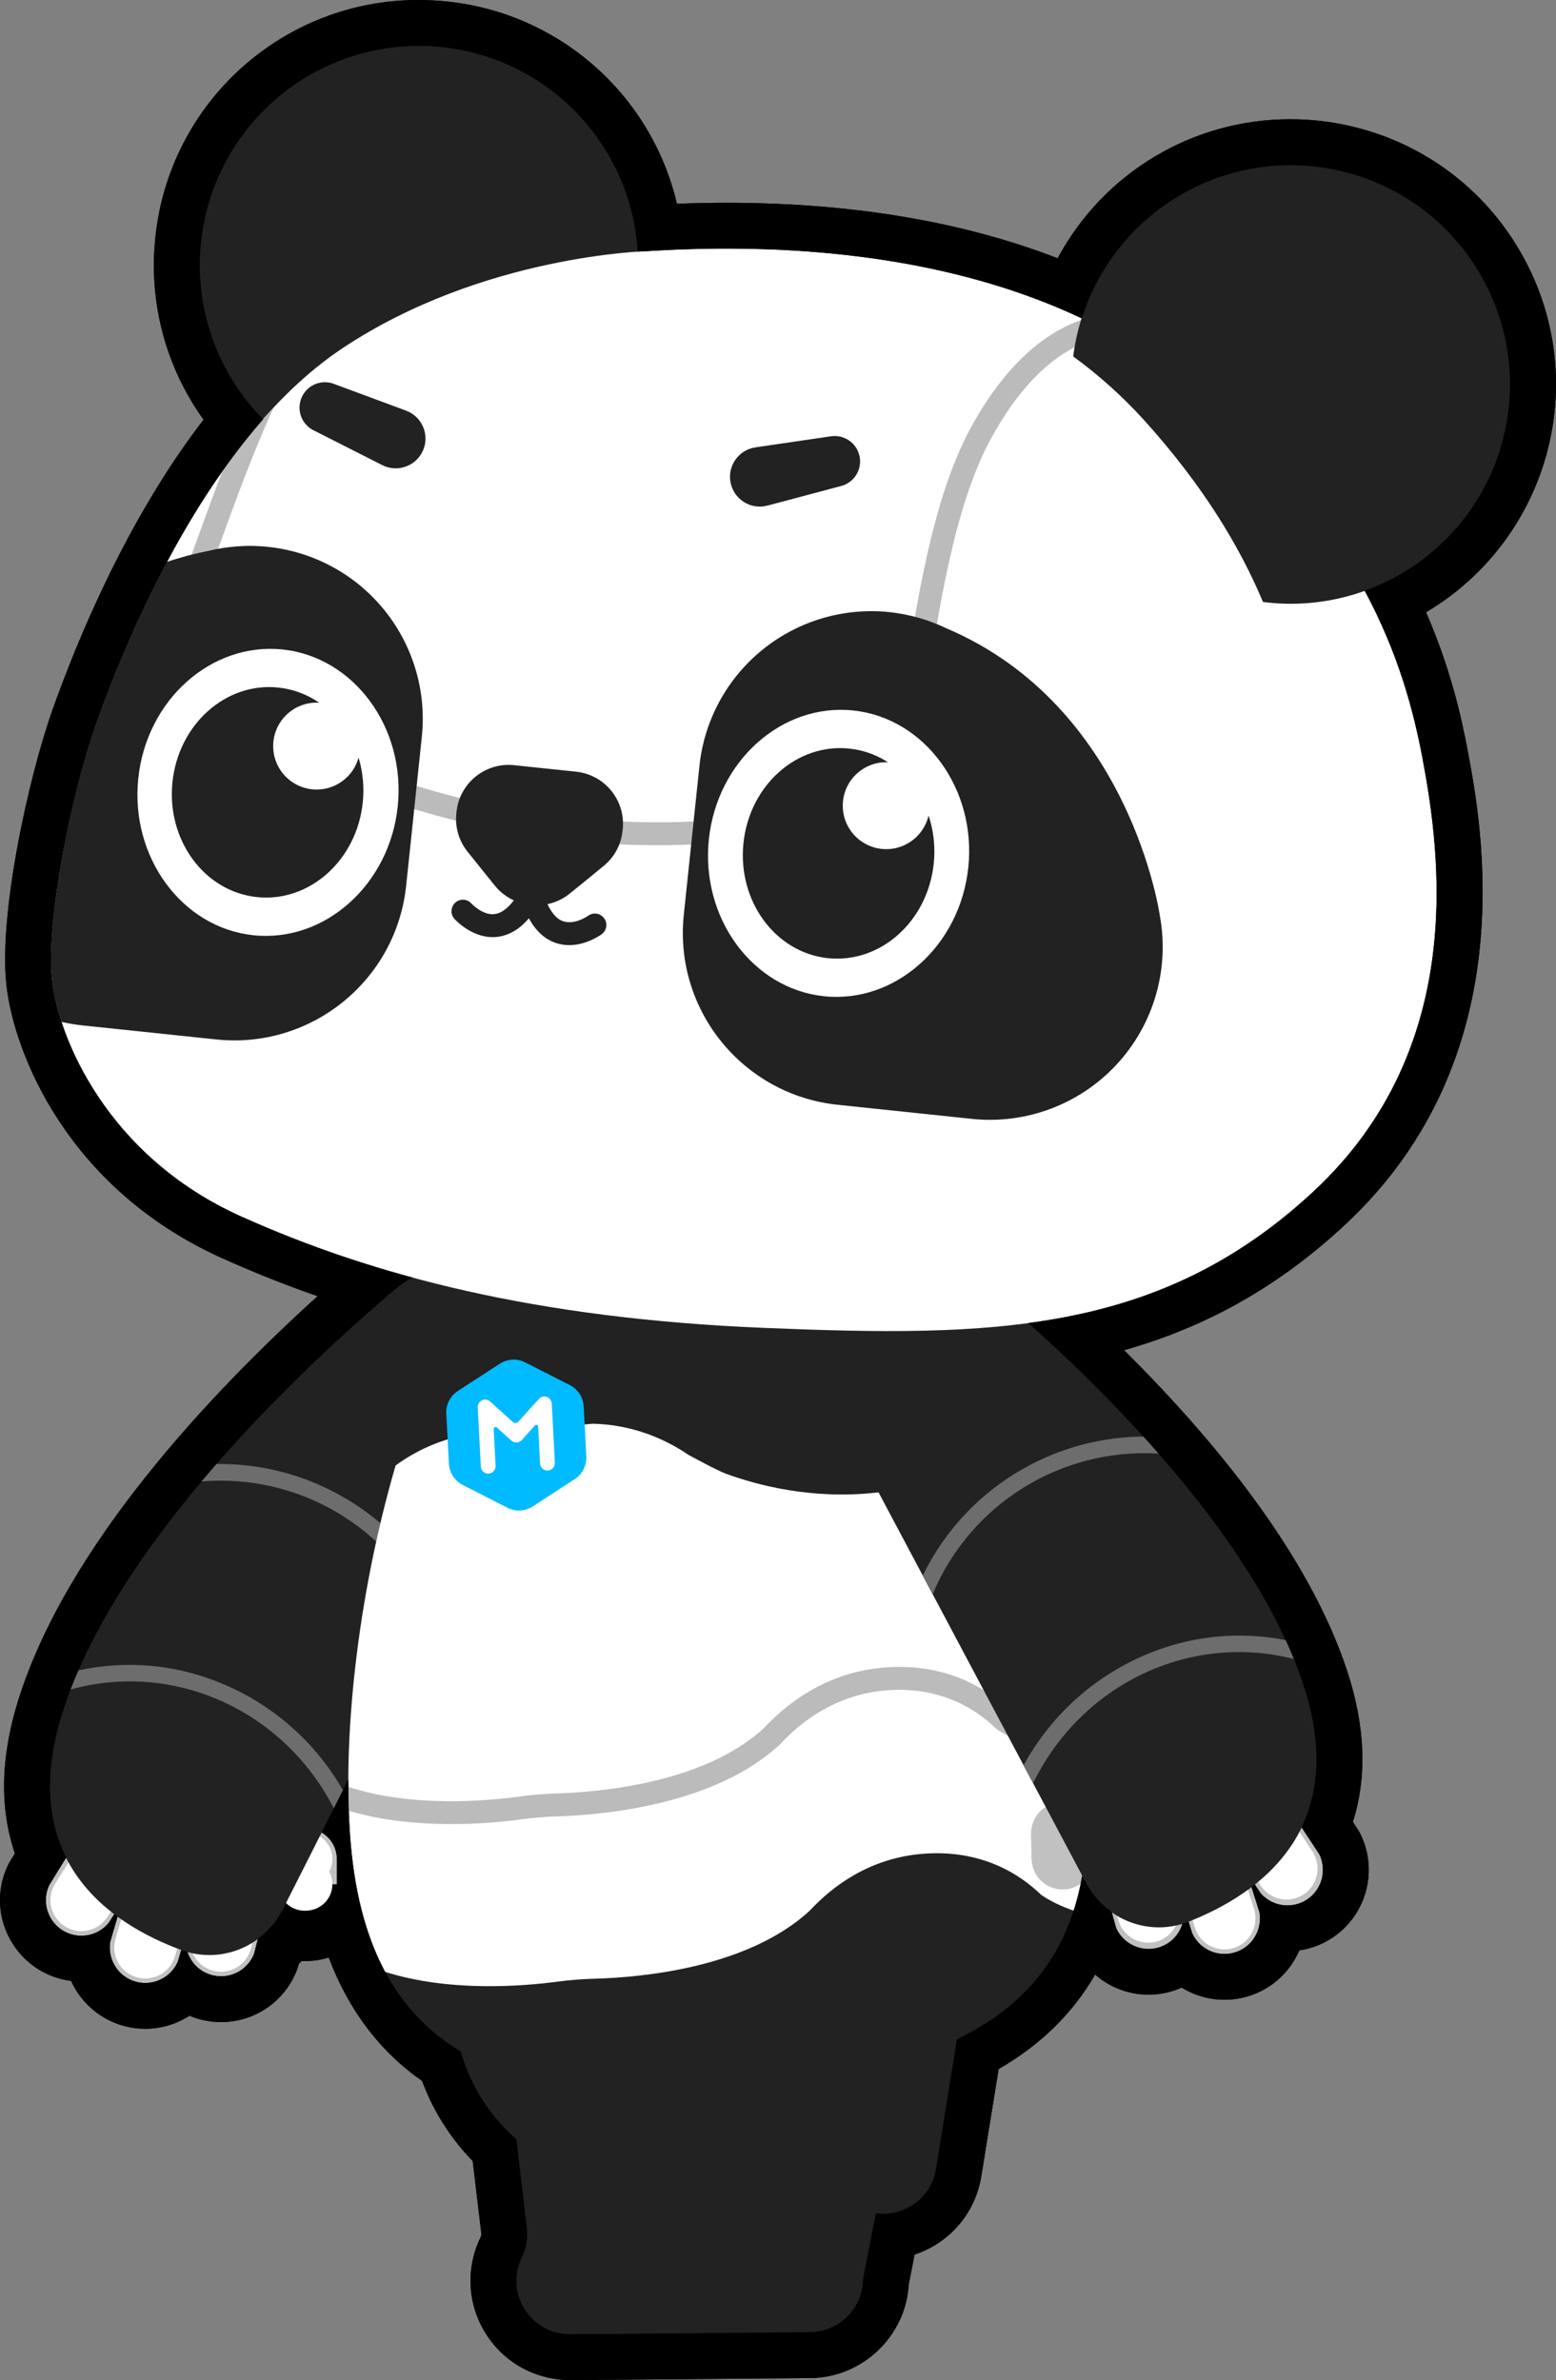
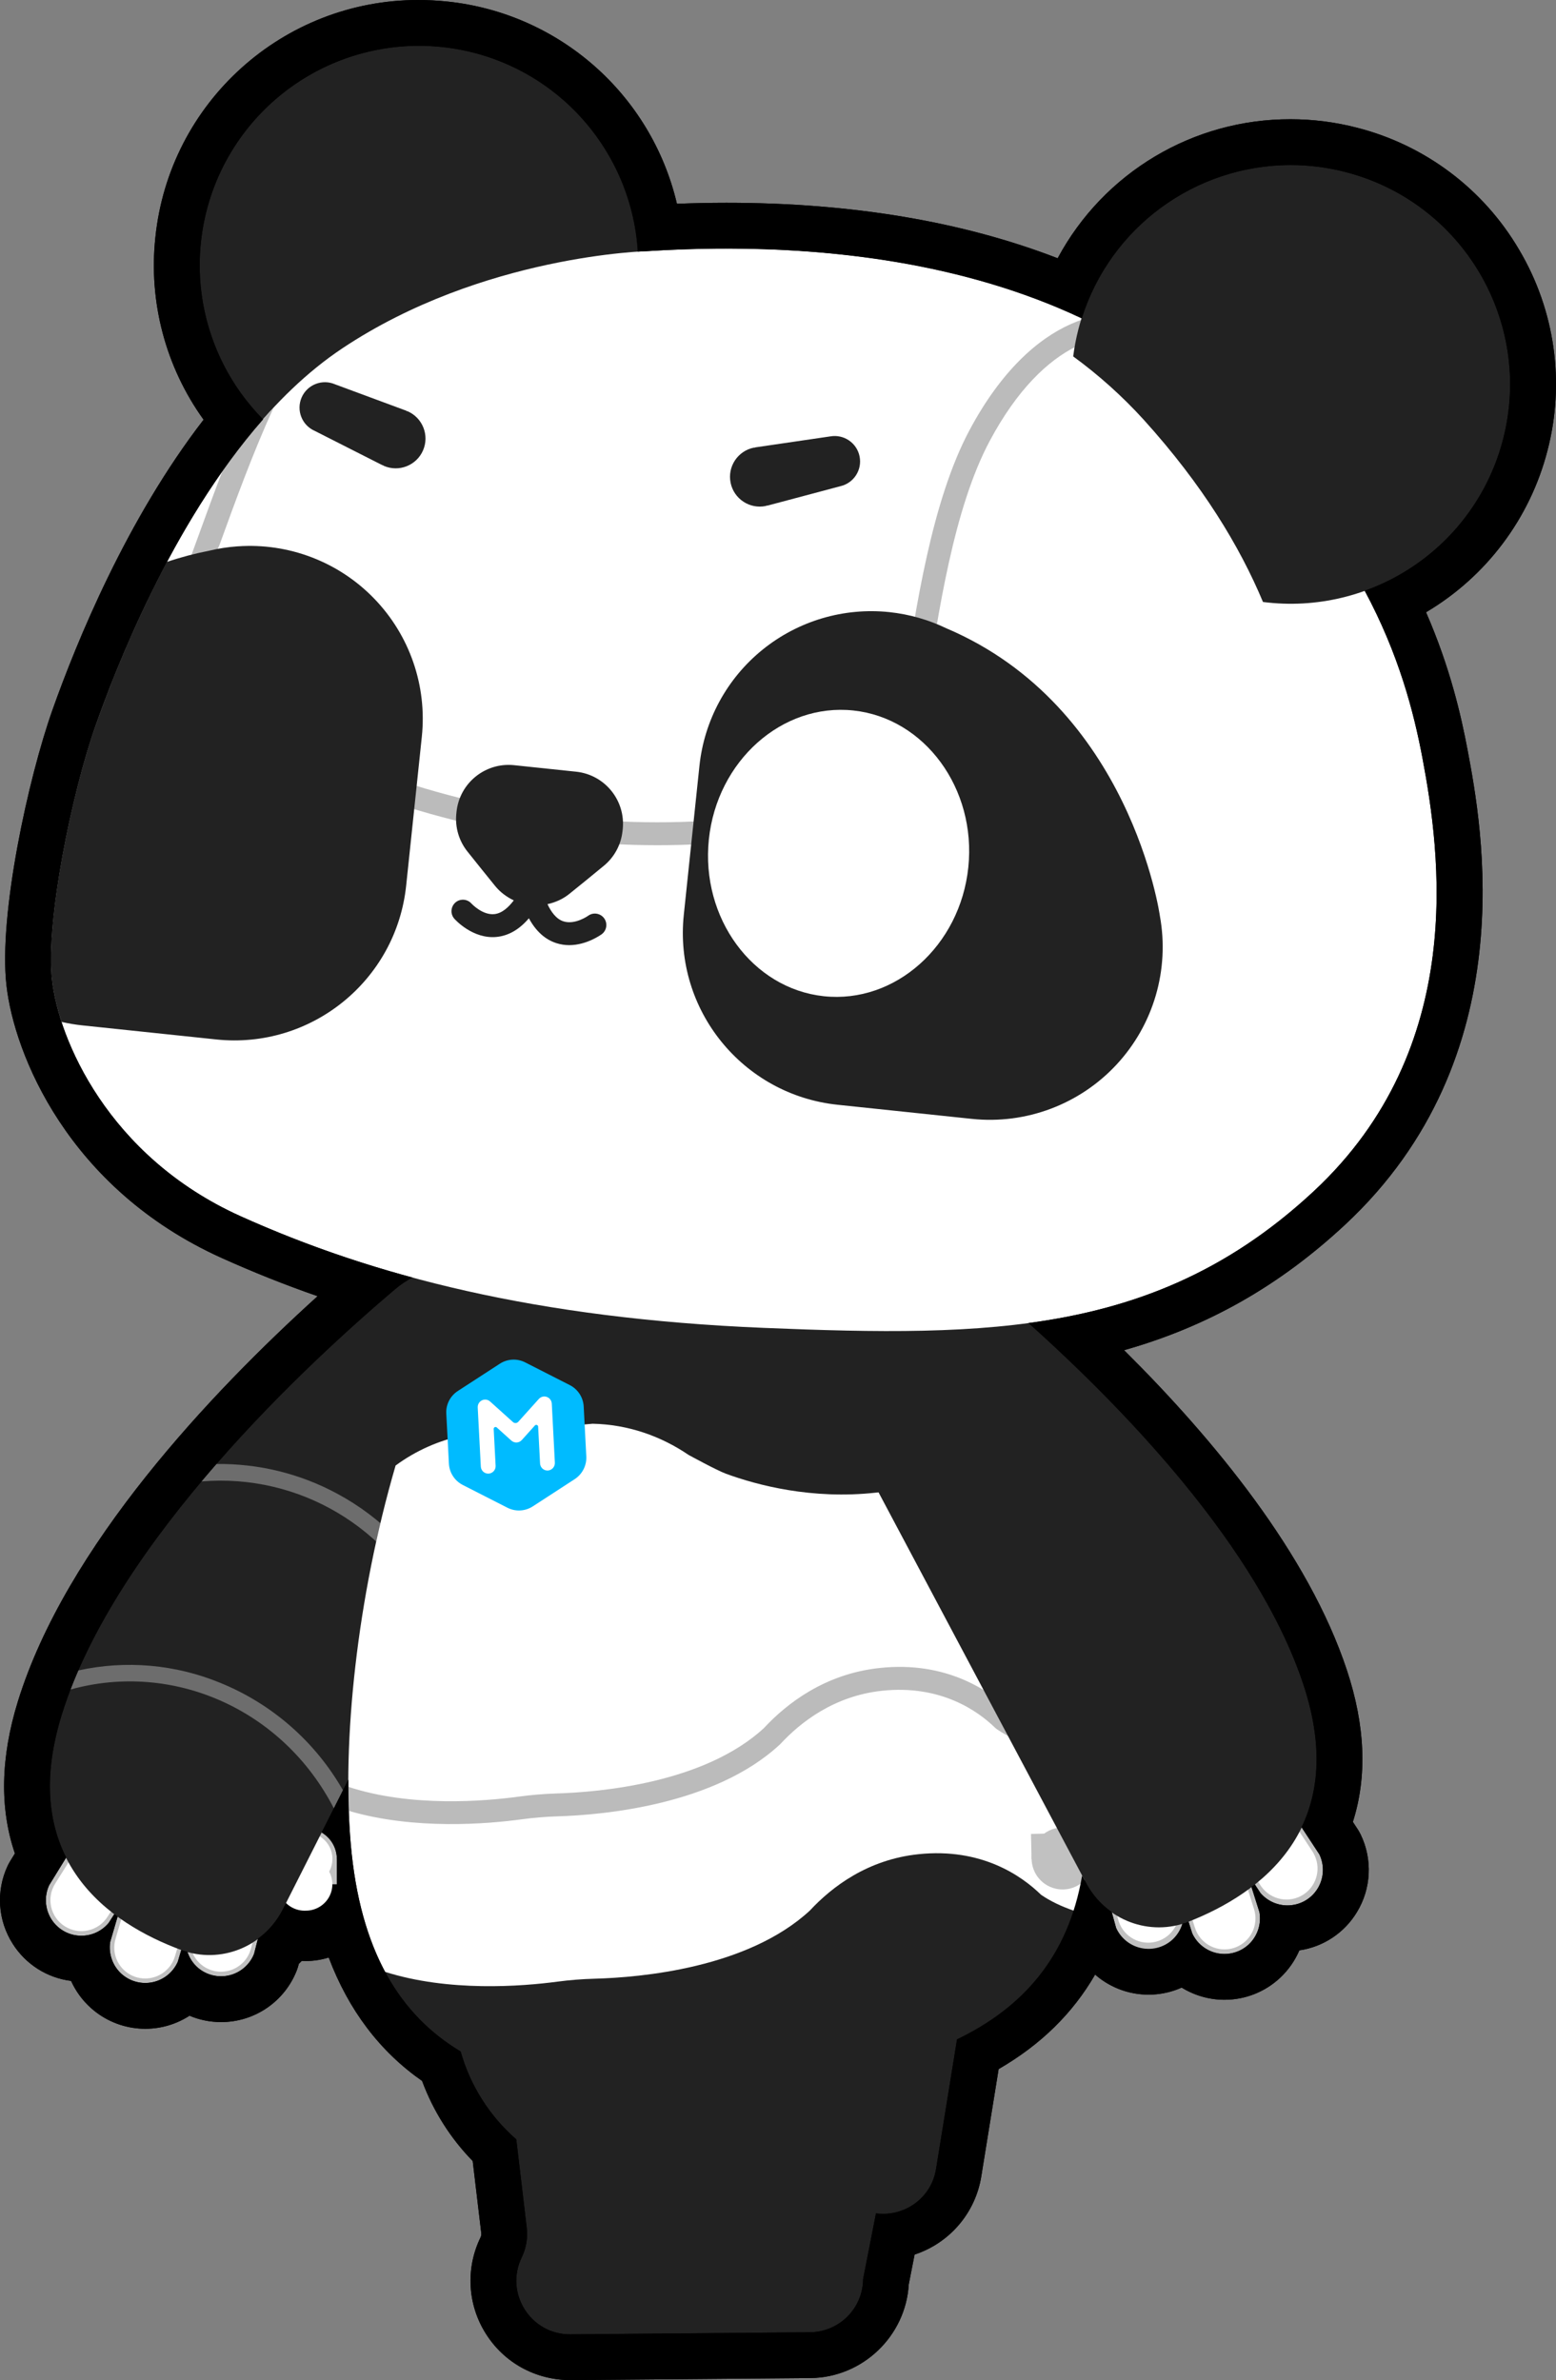
<svg xmlns="http://www.w3.org/2000/svg" version="1.1" width="67.943" height="103.931" viewBox="0,0,67.943,103.931">
  <rect x="0" y="0" width="67.943" height="103.931" fill="#808080" stroke="none" />
  <g transform="translate(-216.17,-131.443)">
    <g data-paper-data="{&quot;isPaintingLayer&quot;:true}" stroke-width="1" stroke-linecap="butt" stroke-linejoin="miter" stroke-miterlimit="10" stroke-dasharray="" stroke-dashoffset="0" style="mix-blend-mode: normal">
      <path d="M234.457,131.444c0.406,0 0.817,0.022 1.223,0.064c4.89,0.502 8.924,4.048 10.048,8.833c0.72,-0.028 1.44,-0.042 2.16,-0.043c5.455,0 10.309,0.814 14.465,2.423c2.009,-3.747 5.921,-6.082 10.173,-6.071c0.974,0 1.949,0.124 2.899,0.37c2.977,0.76 5.526,2.679 7.079,5.33c1.567,2.643 2.012,5.803 1.235,8.776c-0.765,2.959 -2.671,5.495 -5.301,7.052c1.056,2.419 1.535,4.533 1.815,6.02c0.623,3.314 2.519,13.398 -5.355,20.728c-2.851,2.653 -5.978,4.437 -9.645,5.474c3.925,3.897 8.046,8.896 9.725,13.96c0.809,2.435 0.896,4.663 0.265,6.639l0.212,0.322c0.048,0.075 0.091,0.152 0.13,0.232c0.522,1.081 0.462,2.353 -0.161,3.38c-0.545,0.908 -1.469,1.523 -2.517,1.675c-0.192,0.448 -0.477,0.859 -0.846,1.204c-0.66,0.615 -1.521,0.954 -2.423,0.954c-0.664,0 -1.312,-0.188 -1.87,-0.532c-1.263,0.564 -2.738,0.342 -3.78,-0.568c-0.973,1.69 -2.381,3.069 -4.212,4.126l-0.757,4.68c-0.254,1.596 -1.378,2.915 -2.913,3.42l-0.255,1.302c-0.13,2.254 -2.013,4.07 -4.294,4.09l-10.462,0.09c-1.542,0 -2.916,-0.76 -3.715,-2.034c-0.797,-1.265 -0.884,-2.852 -0.228,-4.196c0.029,-0.058 0.04,-0.123 0.033,-0.188l-0.374,-3.148c-0.974,-0.998 -1.727,-2.19 -2.21,-3.498c-1.848,-1.291 -3.21,-3.094 -4.077,-5.39c-0.38,0.12 -0.779,0.171 -1.177,0.149c-0.042,0.044 -0.086,0.087 -0.13,0.13l-0.014,0.053c-0.02,0.08 -0.046,0.16 -0.077,0.239c-0.533,1.359 -1.845,2.252 -3.305,2.249c-0.474,0 -0.943,-0.095 -1.376,-0.278c-1.345,0.87 -3.106,0.733 -4.301,-0.334c-0.376,-0.337 -0.67,-0.742 -0.87,-1.186c-1.05,-0.132 -1.986,-0.727 -2.55,-1.623c-0.649,-1.018 -0.734,-2.296 -0.225,-3.391c0.034,-0.072 0.071,-0.143 0.113,-0.211l0.209,-0.341c-0.67,-1.962 -0.627,-4.188 0.13,-6.638c2.098,-6.784 8.422,-13.472 13.087,-17.695c-1.422,-0.494 -2.82,-1.052 -4.192,-1.671c-6.708,-3.027 -9.062,-8.913 -9.395,-11.913c-0.346,-3.113 0.969,-9.08 2.01,-12.015c1.056,-2.977 3.244,-8.332 6.599,-12.674c-1.657,-2.303 -2.407,-5.136 -2.106,-7.957c0.604,-5.897 5.575,-10.378 11.503,-10.37" data-paper-data="{&quot;index&quot;:null}" fill="#000000" fill-rule="nonzero" stroke="none" />
      <path d="M241.077,233.375c-1.734,0.015 -2.881,-1.798 -2.126,-3.358c0.196,-0.403 0.272,-0.852 0.22,-1.296l-1.015,-8.575c-0.555,-4.685 3.082,-8.813 7.8,-8.854c4.427,-0.039 10.227,3.558 10.192,7.984l-2.29,11.688c-0.01,1.277 -1.042,2.309 -2.319,2.32l-10.462,0.091" data-paper-data="{&quot;index&quot;:null}" fill="#222222" fill-rule="nonzero" stroke="none" />
      <path d="M257.044,226.152c-0.277,1.712 -2.257,2.539 -3.668,1.529c-0.364,-0.259 -0.794,-0.409 -1.24,-0.432l-8.624,-0.444c-4.711,-0.241 -8.169,-4.521 -7.416,-9.178c0.707,-4.371 5.229,-9.483 9.587,-8.704l11.134,4.224c1.257,0.225 2.101,1.416 1.898,2.676l-1.671,10.329" data-paper-data="{&quot;index&quot;:null}" fill="#222222" fill-rule="nonzero" stroke="none" />
      <path d="M228.177,213.719l0.001,-1.104h0.006c-0.002,-0.201 0.041,-0.4 0.127,-0.582c0.155,-0.324 0.431,-0.572 0.77,-0.692c0.338,-0.119 0.71,-0.099 1.033,0.056c0.469,0.225 0.767,0.7 0.765,1.22h0.005v1.106l-0.587,-0.001c-0.225,0.156 -0.49,0.248 -0.767,0.248c-0.279,0.003 -0.551,-0.085 -0.775,-0.25z" data-paper-data="{&quot;index&quot;:null}" fill="#c1c1c1" fill-rule="nonzero" stroke="none" />
      <path d="M229.532,211.464c0.396,-0.001 0.765,0.202 0.976,0.537c0.211,0.335 0.235,0.755 0.063,1.112c-0.19,0.399 -0.599,0.656 -1.041,0.656c-0.395,-0.002 -0.762,-0.205 -0.973,-0.54c-0.211,-0.334 -0.236,-0.753 -0.066,-1.11c0.19,-0.398 0.6,-0.655 1.041,-0.655" data-paper-data="{&quot;index&quot;:null}" fill="#ffffff" fill-rule="nonzero" stroke="none" />
      <path d="M229.531,212.567c0.489,-0.001 0.925,0.308 1.086,0.77c0.102,0.288 0.086,0.605 -0.047,0.88c-0.19,0.399 -0.599,0.657 -1.041,0.657c-0.426,0.021 -0.829,-0.194 -1.049,-0.56c-0.219,-0.366 -0.219,-0.823 0.001,-1.189c0.22,-0.366 0.624,-0.58 1.05,-0.558" data-paper-data="{&quot;index&quot;:null}" fill="#ffffff" fill-rule="nonzero" stroke="none" />
      <path d="M226.094,213.565c0.361,0 0.714,0.127 0.992,0.358c0.403,0.338 0.609,0.857 0.548,1.38l-0.37,1.457c-0.183,0.463 -0.577,0.811 -1.059,0.934c-0.483,0.123 -0.995,0.007 -1.377,-0.313c-0.402,-0.338 -0.607,-0.856 -0.545,-1.378v-0.003l0.369,-1.456c0.234,-0.592 0.806,-0.98 1.443,-0.979" data-paper-data="{&quot;index&quot;:null}" fill="#c1c1c1" fill-rule="nonzero" stroke="none" />
      <path d="M226.094,213.765c0.417,0 0.811,0.193 1.067,0.523c0.256,0.33 0.346,0.759 0.243,1.163h0.002l-0.273,1.07h-0.002c-0.153,0.599 -0.692,1.019 -1.31,1.02c-0.417,0 -0.811,-0.193 -1.067,-0.522c-0.256,-0.33 -0.345,-0.759 -0.241,-1.164h-0.002l0.271,-1.07h0.002c0.153,-0.599 0.692,-1.019 1.31,-1.02" data-paper-data="{&quot;index&quot;:null}" fill="#ffffff" fill-rule="nonzero" stroke="none" />
      <path d="M222.825,213.868c0.454,0 0.884,0.199 1.179,0.544c0.295,0.345 0.424,0.801 0.353,1.249l-0.423,1.443c-0.2,0.455 -0.606,0.787 -1.092,0.892c-0.486,0.106 -0.993,-0.028 -1.364,-0.358c-0.392,-0.352 -0.577,-0.883 -0.497,-1.397l0.422,-1.444c0.248,-0.564 0.806,-0.929 1.422,-0.929" data-paper-data="{&quot;index&quot;:null}" fill="#c1c1c1" fill-rule="nonzero" stroke="none" />
      <path d="M222.825,214.068c0.426,0 0.827,0.201 1.082,0.543c0.255,0.341 0.334,0.783 0.214,1.191h0.002l-0.311,1.06h-0.002c-0.056,0.193 -0.154,0.371 -0.289,0.52c-0.42,0.474 -1.113,0.593 -1.667,0.285c-0.554,-0.308 -0.819,-0.96 -0.637,-1.567l-0.001,-0.001l0.31,-1.058h0.001c0.168,-0.577 0.697,-0.974 1.298,-0.973" data-paper-data="{&quot;index&quot;:null}" fill="#ffffff" fill-rule="nonzero" stroke="none" />
      <path d="M220.309,211.929c0.535,0 1.026,0.27 1.312,0.72c0.281,0.445 0.318,1.002 0.098,1.48l0.012,0.008l-0.106,0.17l-0.708,1.1c-0.293,0.357 -0.731,0.563 -1.193,0.562c-0.535,0 -1.025,-0.27 -1.312,-0.721c-0.281,-0.446 -0.317,-1.004 -0.097,-1.483l0.785,-1.277l0.012,0.007c0.294,-0.359 0.733,-0.566 1.197,-0.566" data-paper-data="{&quot;index&quot;:null}" fill="#c1c1c1" fill-rule="nonzero" stroke="none" />
      <path d="M220.309,212.129c0.492,-0 0.946,0.267 1.184,0.697c0.238,0.431 0.224,0.957 -0.038,1.374v0.001l-0.586,0.934c-0.397,0.632 -1.232,0.823 -1.865,0.425c-0.632,-0.397 -0.823,-1.232 -0.425,-1.865h-0.001l0.587,-0.934v0.001c0.246,-0.395 0.679,-0.635 1.144,-0.634" data-paper-data="{&quot;index&quot;:null}" fill="#ffffff" fill-rule="nonzero" stroke="none" />
      <path d="M237.264,186.626c2.606,0.363 4.044,3.222 2.78,5.531l-0.977,1.788l-10.559,20.895c-0.818,1.619 -2.722,2.383 -4.422,1.753c-3.123,-1.155 -7.187,-3.911 -5.223,-10.264c2.358,-7.629 10.86,-15.459 14.552,-18.585c1.065,-0.903 2.465,-1.309 3.848,-1.118" data-paper-data="{&quot;index&quot;:null}" fill="#222222" fill-rule="nonzero" stroke="none" />
      <path d="M230.748,210.407c-2.218,-4.317 -7.016,-6.438 -11.498,-5.189c0.107,-0.28 0.22,-0.558 0.34,-0.833c2.074,-0.456 4.237,-0.267 6.2,0.543c2.26,0.919 4.146,2.571 5.356,4.69l-0.398,0.79zM224.967,196.132c0.215,-0.255 0.431,-0.509 0.65,-0.761c1.84,-0.026 3.657,0.42 5.276,1.295c1.926,1.034 3.491,2.63 4.486,4.576l-0.417,0.826c-1.725,-3.908 -5.738,-6.292 -9.995,-5.936" data-paper-data="{&quot;index&quot;:null}" fill="#6d6d6d" fill-rule="nonzero" stroke="none" />
      <path d="M263.565,209.17c0.9,10.288 -6.126,12.682 -14.984,13.457c-8.858,0.774 -16.193,-0.362 -17.094,-10.651c-0.9,-10.288 3.787,-30.145 13.45,-30.99c9.664,-0.846 17.728,17.895 18.628,28.184" data-paper-data="{&quot;index&quot;:null}" fill="#222222" fill-rule="nonzero" stroke="none" />
      <path d="M236.406,194.12l5.641,-0.508c1.538,0.033 2.97,0.53 4.199,1.368h0.002c0,0 1.226,0.672 1.626,0.817c1.365,0.5 3.747,1.131 6.533,0.825c2.135,-0.234 3.956,-0.699 5.372,-1.214c2.084,4.786 3.446,9.876 3.786,13.762c0.197,2.263 0.011,4.144 -0.493,5.711c-0.539,-0.186 -1.032,-0.415 -1.444,-0.7c-0.856,-0.836 -2.607,-2.059 -5.35,-1.772c-2.221,0.232 -3.783,1.425 -4.746,2.462c-2.72,2.512 -7.377,2.92 -9.394,2.975c-0.544,0.014 -1.084,0.057 -1.623,0.128c-1.564,0.208 -4.751,0.457 -7.535,-0.429c-0.777,-1.46 -1.294,-3.289 -1.493,-5.57c-0.393,-4.483 0.277,-10.785 1.957,-16.538c0.88,-0.648 1.891,-1.098 2.962,-1.318" data-paper-data="{&quot;index&quot;:null}" fill="#ffffff" fill-rule="nonzero" stroke="none" />
      <path d="M231.379,209.467c2.743,0.903 5.97,0.628 7.433,0.429c0.555,-0.076 1.114,-0.122 1.674,-0.14c1.85,-0.056 6.429,-0.444 9.044,-2.857c0.98,-1.057 2.648,-2.363 5.04,-2.62c2.947,-0.322 4.834,1.014 5.716,1.86c0.78,0.529 1.867,0.849 3.03,1.036c0.057,0.35 0.105,0.694 0.146,1.03c-1.424,-0.204 -2.795,-0.586 -3.778,-1.264l-0.064,-0.054c-0.741,-0.722 -2.367,-1.891 -4.942,-1.614c-2.095,0.226 -3.564,1.385 -4.427,2.319l-0.027,0.026c-2.861,2.656 -7.742,3.078 -9.707,3.138c-0.526,0.016 -1.053,0.06 -1.57,0.13c-1.483,0.202 -4.68,0.474 -7.547,-0.37c-0.012,-0.341 -0.02,-0.692 -0.021,-1.05" data-paper-data="{&quot;index&quot;:null}" fill="#bbbbbb" fill-rule="nonzero" stroke="none" />
      <path d="M237.078,191.587l0.915,-0.594c0.334,-0.218 0.759,-0.24 1.113,-0.058l0.972,0.495l0.972,0.495c0.355,0.181 0.586,0.537 0.607,0.935l0.057,1.089l0.057,1.089c0.02,0.397 -0.173,0.775 -0.506,0.993l-0.915,0.595l-0.915,0.594c-0.334,0.218 -0.759,0.24 -1.113,0.057l-0.972,-0.495l-0.971,-0.495c-0.355,-0.18 -0.587,-0.536 -0.608,-0.934l-0.056,-1.09l-0.058,-1.088c-0.023,-0.399 0.171,-0.778 0.507,-0.994h-0.001z" data-paper-data="{&quot;index&quot;:null}" fill="#00bbff" fill-rule="nonzero" stroke="none" />
      <path d="M237.331,192.558c0.087,-0.006 0.173,0.023 0.238,0.082l1,0.9c0.067,0.06 0.169,0.055 0.23,-0.011l0.9,-1c0.059,-0.065 0.141,-0.104 0.229,-0.108c0.179,-0.003 0.328,0.136 0.336,0.315l0.134,2.572c0.01,0.176 -0.119,0.328 -0.294,0.347c-0.088,0.008 -0.175,-0.021 -0.241,-0.078c-0.066,-0.058 -0.106,-0.14 -0.111,-0.228l-0.084,-1.611c-0.002,-0.033 -0.024,-0.061 -0.055,-0.072c-0.031,-0.011 -0.065,-0.002 -0.087,0.022l-0.571,0.636c-0.058,0.064 -0.138,0.103 -0.224,0.107c-0.086,0.004 -0.17,-0.026 -0.234,-0.084l-0.635,-0.571c-0.053,-0.05 -0.138,-0.008 -0.135,0.064l0.084,1.603c0.011,0.176 -0.118,0.329 -0.293,0.347c-0.088,0.008 -0.175,-0.02 -0.241,-0.077c-0.067,-0.058 -0.107,-0.14 -0.112,-0.228l-0.135,-2.58c-0.011,-0.178 0.122,-0.332 0.3,-0.347" data-paper-data="{&quot;index&quot;:null}" fill="#ffffff" fill-rule="nonzero" stroke="none" />
      <path d="M263.895,211.465l0.024,1.104l-2.706,0.058l-0.024,-1.103z" data-paper-data="{&quot;index&quot;:null}" fill="#c1c1c1" fill-rule="nonzero" stroke="none" />
-       <path d="M262.541,210.14c0.686,-0.002 1.266,0.51 1.348,1.192c0.082,0.682 -0.359,1.316 -1.027,1.477c-0.667,0.161 -1.349,-0.204 -1.586,-0.848c-0.237,-0.644 0.046,-1.364 0.658,-1.674c0.188,-0.096 0.396,-0.145 0.607,-0.145" data-paper-data="{&quot;index&quot;:null}" fill="#c1c1c1" fill-rule="nonzero" stroke="none" />
      <path d="M262.565,211.245c0.686,-0.001 1.264,0.512 1.345,1.193c0.081,0.681 -0.361,1.315 -1.028,1.474c-0.667,0.159 -1.348,-0.206 -1.584,-0.85c-0.236,-0.644 0.048,-1.363 0.66,-1.672c0.188,-0.096 0.396,-0.145 0.607,-0.145M267.86,214.77c0.23,0.554 0.119,1.19 -0.283,1.634c-0.402,0.444 -1.025,0.617 -1.599,0.443c-0.574,-0.174 -0.996,-0.663 -1.083,-1.256l-0.401,-1.455c-0.071,-0.52 0.124,-1.04 0.519,-1.385c0.377,-0.326 0.886,-0.451 1.371,-0.338c0.485,0.114 0.886,0.453 1.078,0.913l0.398,1.445z" data-paper-data="{&quot;index&quot;:null}" fill="#c1c1c1" fill-rule="nonzero" stroke="none" />
      <path d="M266.03,212.571c0.609,-0.002 1.143,0.406 1.303,0.993h0.002l0.294,1.064l-0.002,0.002c0.154,0.703 -0.269,1.403 -0.962,1.594c-0.693,0.191 -1.415,-0.194 -1.643,-0.876h-0.002l-0.294,-1.064h0.002c-0.112,-0.407 -0.028,-0.843 0.227,-1.179c0.255,-0.336 0.653,-0.534 1.075,-0.534" data-paper-data="{&quot;index&quot;:null}" fill="#ffffff" fill-rule="nonzero" stroke="none" />
      <path d="M269.305,212.607c0.603,0.002 1.151,0.352 1.407,0.898l0.452,1.434c0.092,0.514 -0.082,1.05 -0.467,1.41c-0.365,0.338 -0.87,0.48 -1.358,0.385c-0.488,-0.096 -0.901,-0.419 -1.111,-0.87l-0.451,-1.437c-0.089,-0.517 0.087,-1.044 0.469,-1.403c0.287,-0.269 0.666,-0.418 1.059,-0.417" data-paper-data="{&quot;index&quot;:null}" fill="#c1c1c1" fill-rule="nonzero" stroke="none" />
      <path d="M269.305,212.807c0.59,0.001 1.112,0.383 1.289,0.946h0.002l0.332,1.053l-0.001,0.001c0.129,0.411 0.055,0.858 -0.199,1.206c-0.255,0.347 -0.659,0.553 -1.09,0.553c-0.59,0.001 -1.113,-0.382 -1.289,-0.945h-0.002l-0.332,-1.053h0.001c-0.129,-0.411 -0.055,-0.859 0.199,-1.206c0.254,-0.347 0.659,-0.553 1.09,-0.554" data-paper-data="{&quot;index&quot;:null}" fill="#ffffff" fill-rule="nonzero" stroke="none" />
      <path d="M271.78,210.616c0.452,0 0.881,0.198 1.175,0.541l0.828,1.263c0.227,0.473 0.201,1.028 -0.069,1.477c-0.284,0.47 -0.78,0.748 -1.329,0.748c-0.452,-0.001 -0.88,-0.198 -1.175,-0.54l-0.825,-1.257c-0.23,-0.474 -0.205,-1.031 0.066,-1.483c0.281,-0.466 0.786,-0.75 1.33,-0.748" data-paper-data="{&quot;index&quot;:null}" fill="#c1c1c1" fill-rule="nonzero" stroke="none" />
      <path d="M271.78,210.816c0.455,-0.001 0.88,0.229 1.129,0.61v-0.001l0.607,0.923l-0.002,0.002c0.365,0.621 0.179,1.42 -0.423,1.816c-0.602,0.396 -1.409,0.251 -1.835,-0.331h-0.002l-0.606,-0.923l0.002,-0.001c-0.275,-0.415 -0.299,-0.948 -0.062,-1.386c0.236,-0.438 0.695,-0.711 1.192,-0.709" data-paper-data="{&quot;index&quot;:null}" fill="#ffffff" fill-rule="nonzero" stroke="none" />
      <path d="M254.278,185.668c1.379,-0.221 2.787,0.157 3.871,1.038c3.755,3.05 12.416,10.703 14.931,18.283c2.094,6.311 -1.913,9.15 -5.012,10.368c-1.688,0.665 -3.606,-0.059 -4.457,-1.662l-10.985,-20.673l-1.015,-1.768c-1.31,-2.282 0.07,-5.17 2.667,-5.586" data-paper-data="{&quot;index&quot;:null}" fill="#222222" fill-rule="nonzero" stroke="none" />
-       <path d="M260.865,208.53c1.167,-2.143 3.019,-3.833 5.26,-4.8c1.946,-0.848 4.105,-1.081 6.188,-0.67c0.126,0.275 0.245,0.551 0.358,0.826c-4.508,-1.157 -9.261,1.063 -11.39,5.424zM266.767,194.918c-4.263,-0.268 -8.227,2.198 -9.872,6.14l-0.432,-0.816c0.955,-1.966 2.486,-3.594 4.39,-4.668c1.625,-0.919 3.425,-1.39 5.247,-1.402c0.224,0.246 0.447,0.495 0.667,0.747" data-paper-data="{&quot;index&quot;:null}" fill="#6d6d6d" fill-rule="nonzero" stroke="none" />
      <path d="M243.995,144.024c-0.553,5.261 -5.267,9.078 -10.527,8.524c-3.853,-0.405 -7.083,-3.091 -8.184,-6.806c-1.1,-3.715 0.145,-7.727 3.156,-10.165c3.011,-2.438 7.195,-2.822 10.599,-0.973c3.405,1.849 5.36,5.567 4.955,9.42" data-paper-data="{&quot;index&quot;:null}" fill="#222222" fill-rule="nonzero" stroke="none" />
      <path d="M244.468,142.406c5.663,-0.354 16.251,-0.201 23.721,5.932c7.47,6.134 9.329,12.138 10.097,16.228c0.768,4.09 1.995,12.615 -4.752,18.895c-6.746,6.28 -14.11,6.375 -24.026,5.965c-9.917,-0.41 -17.045,-2.263 -22.84,-4.878c-5.797,-2.616 -7.947,-7.751 -8.23,-10.311c-0.284,-2.56 0.859,-8.169 1.906,-11.126c1.049,-2.957 4.639,-12.371 10.769,-16.454c6.128,-4.087 13.355,-4.25 13.355,-4.25" data-paper-data="{&quot;index&quot;:null}" fill="#ffffff" fill-rule="nonzero" stroke="none" />
      <path d="M220.959,161.464c0.132,-0.337 0.266,-0.673 0.404,-1.008c0.642,-0.063 1.13,-0.348 1.48,-0.86c0.57,-0.837 1.224,-2.638 1.98,-4.724c0.33,-0.911 0.682,-1.88 1.059,-2.861c0.68,-0.972 1.426,-1.896 2.233,-2.766c-0.898,1.964 -1.671,4.089 -2.351,5.968l-2.094,4.946c-0.24,0.353 6.732,4.118 6.732,4.118c5.027,2.233 10.502,3.274 15.997,3.04l5.64,0.68c1.334,0.044 2.167,-0.372 2.547,-1.273c0.394,-0.933 0.679,-2.828 1.009,-5.023c0.563,-3.738 1.262,-8.391 2.91,-11.477c2.753,-5.156 6.368,-5.64 8.124,-4.705c2.945,1.562 5.209,6.58 6.346,10.755l-0.965,0.262c-1.65,-6.058 -4.104,-9.208 -5.85,-10.135c-1.403,-0.744 -4.364,-0.216 -6.772,4.294c-1.568,2.934 -2.253,7.492 -2.804,11.156c-0.34,2.26 -0.633,4.213 -1.077,5.262c-0.38,0.899 -1.295,1.956 -3.5,1.884l-5.565,-0.68c-5.65,0.24 -11.279,-0.83 -16.447,-3.127c0,0 -8.387,-3.708 -9.036,-3.726" data-paper-data="{&quot;index&quot;:null}" fill="#bbbbbb" fill-rule="nonzero" stroke="none" />
      <path d="M220.345,163.112c0.489,-1.375 1.527,-4.148 3.114,-7.132c0.602,-0.204 1.217,-0.367 1.841,-0.488c0.409,-0.099 0.825,-0.163 1.245,-0.192h0.008c2.226,-0.157 4.407,0.678 5.957,2.283c1.551,1.604 2.312,3.813 2.079,6.031l-0.684,6.503c-0.436,4.144 -4.148,7.15 -8.292,6.715l-5.864,-0.616c-0.303,-0.032 -0.6,-0.083 -0.892,-0.15c-0.225,-0.686 -0.361,-1.31 -0.418,-1.829c-0.285,-2.56 0.858,-8.168 1.906,-11.125" data-paper-data="{&quot;index&quot;:null}" fill="#222222" fill-rule="nonzero" stroke="none" />
      <path d="M248.964,167.706l-2.544,0.11" data-paper-data="{&quot;index&quot;:null}" fill="none" fill-rule="evenodd" stroke="#bbbbbb" />
      <path d="M255.004,158.172c0.438,0.047 0.872,0.131 1.296,0.253l0.008,0.003c0.404,0.115 0.797,0.265 1.176,0.447c8.062,3.42 9.333,12.567 9.333,12.567c0.426,2.338 -0.274,4.741 -1.89,6.484c-1.616,1.743 -3.958,2.623 -6.322,2.374l-5.862,-0.616c-4.144,-0.436 -7.15,-4.149 -6.715,-8.293l0.683,-6.504c0.209,-1.99 1.2,-3.816 2.756,-5.075c1.555,-1.259 3.547,-1.849 5.537,-1.64" data-paper-data="{&quot;index&quot;:null}" fill="#222222" fill-rule="nonzero" stroke="none" />
      <path d="M252.142,174.944c-3.116,-0.333 -5.375,-3.413 -5.02,-6.843c0.355,-3.431 3.195,-5.966 6.312,-5.633c3.115,0.333 5.374,3.413 5.018,6.844c-0.354,3.431 -3.194,5.965 -6.31,5.632" data-paper-data="{&quot;index&quot;:null}" fill="#ffffff" fill-rule="nonzero" stroke="none" />
-       <path d="M248.633,168.262c0.261,-2.526 2.333,-4.376 4.629,-4.13c2.293,0.245 3.942,2.492 3.68,5.018c-0.261,2.527 -2.333,4.376 -4.628,4.132c-2.294,-0.247 -3.943,-2.494 -3.681,-5.02" data-paper-data="{&quot;index&quot;:null}" fill="#222222" fill-rule="nonzero" stroke="none" />
      <path d="M252.981,166.413c0.116,-1.037 1.047,-1.786 2.085,-1.676c1.038,0.109 1.793,1.036 1.69,2.074c-0.067,0.678 -0.492,1.267 -1.114,1.546c-0.622,0.278 -1.345,0.202 -1.894,-0.2c-0.55,-0.402 -0.843,-1.067 -0.767,-1.744" data-paper-data="{&quot;index&quot;:null}" fill="#ffffff" fill-rule="nonzero" stroke="none" />
      <path d="M236.052,170.855c0.099,-0.088 0.229,-0.132 0.362,-0.124c0.132,0.008 0.256,0.069 0.343,0.168c0.005,0.005 0.48,0.515 0.999,0.46c0.336,-0.034 0.624,-0.303 0.848,-0.6c-0.316,-0.15 -0.594,-0.36 -0.81,-0.624l-0.596,-0.738l-0.605,-0.756c-0.381,-0.469 -0.56,-1.071 -0.497,-1.672l0.009,-0.087c0.136,-1.249 1.255,-2.154 2.505,-2.027l2.723,0.286c1.25,0.135 2.156,1.254 2.029,2.505l-0.01,0.087c-0.063,0.6 -0.363,1.151 -0.833,1.53h-0.001l-0.748,0.614l-0.738,0.597c-0.274,0.223 -0.603,0.373 -0.956,0.45c0.156,0.333 0.378,0.648 0.695,0.75c0.506,0.165 1.073,-0.239 1.076,-0.24c0.222,-0.165 0.535,-0.118 0.7,0.103c0.165,0.222 0.118,0.535 -0.103,0.7c-0.033,0.023 -0.655,0.477 -1.421,0.477c-0.178,0 -0.364,-0.026 -0.551,-0.085c-0.498,-0.158 -0.903,-0.524 -1.208,-1.088c-0.416,0.489 -0.888,0.762 -1.408,0.814c-1.04,0.105 -1.815,-0.758 -1.847,-0.794c-0.088,-0.099 -0.133,-0.23 -0.124,-0.362c0.008,-0.132 0.069,-0.256 0.168,-0.344M249.086,150.99c0.02,-0.004 0.037,0.003 0.056,0l-0.002,-0.01l3.288,-0.482c0.591,-0.101 1.155,0.285 1.275,0.872c0.12,0.587 -0.248,1.164 -0.831,1.302l-3.209,0.854l-0.003,-0.011c-0.019,0.005 -0.034,0.019 -0.054,0.023c-0.704,0.144 -1.39,-0.31 -1.534,-1.014c-0.144,-0.704 0.31,-1.39 1.014,-1.534M229.341,148.799c0.117,-0.27 0.337,-0.482 0.611,-0.589c0.274,-0.108 0.579,-0.102 0.849,0.015l3.116,1.155l-0.004,0.009c0.019,0.007 0.037,0.004 0.055,0.012c0.658,0.287 0.96,1.053 0.673,1.711c-0.287,0.658 -1.053,0.96 -1.711,0.673c-0.02,-0.007 -0.03,-0.025 -0.05,-0.033l-0.003,0.009l-2.962,-1.502c-0.561,-0.245 -0.818,-0.898 -0.574,-1.46" data-paper-data="{&quot;index&quot;:null}" fill="#222222" fill-rule="nonzero" stroke="none" />
-       <path d="M227.228,172.281c-3.117,-0.333 -5.376,-3.413 -5.02,-6.844c0.354,-3.43 3.194,-5.965 6.31,-5.632c3.116,0.334 5.375,3.414 5.02,6.844c-0.355,3.43 -3.195,5.965 -6.311,5.632" data-paper-data="{&quot;index&quot;:null}" fill="#ffffff" fill-rule="nonzero" stroke="none" />
      <path d="M232.01,166.485c-0.262,2.526 -2.334,4.376 -4.628,4.13c-2.295,-0.245 -3.943,-2.492 -3.682,-5.018c0.262,-2.527 2.333,-4.376 4.628,-4.13c2.295,0.245 3.943,2.492 3.682,5.018M266.113,149.774c-0.931,-1.024 -1.964,-1.952 -3.082,-2.768c0.051,-0.395 0.125,-0.786 0.224,-1.172c1.323,-5.122 6.548,-8.201 11.67,-6.878c5.122,1.323 8.201,6.548 6.877,11.67c-1.22,4.727 -5.765,7.71 -10.484,7.103c-1.017,-2.431 -2.633,-5.11 -5.205,-7.955" data-paper-data="{&quot;index&quot;:null}" fill="#222222" fill-rule="nonzero" stroke="none" />
-       <path d="M231.886,164.196c-0.063,0.681 -0.487,1.275 -1.111,1.556c-0.623,0.281 -1.349,0.205 -1.901,-0.199c-0.552,-0.404 -0.843,-1.073 -0.763,-1.752c0.121,-1.032 1.05,-1.775 2.083,-1.666c1.033,0.108 1.788,1.028 1.692,2.062" data-paper-data="{&quot;index&quot;:null}" fill="#ffffff" fill-rule="nonzero" stroke="none" />
      <path d="M234.457,131.444c0.406,0 0.817,0.022 1.223,0.064c4.89,0.502 8.924,4.048 10.048,8.833c0.72,-0.028 1.44,-0.042 2.16,-0.043c5.455,0 10.309,0.814 14.465,2.423c2.009,-3.747 5.921,-6.082 10.173,-6.071c0.974,0 1.949,0.124 2.899,0.37c2.977,0.76 5.526,2.679 7.079,5.33c1.567,2.643 2.012,5.803 1.235,8.776c-0.765,2.959 -2.671,5.495 -5.301,7.052c1.056,2.419 1.535,4.533 1.815,6.02c0.623,3.314 2.519,13.398 -5.355,20.728c-2.851,2.653 -5.978,4.437 -9.645,5.474c3.925,3.897 8.046,8.896 9.725,13.96c0.809,2.435 0.896,4.663 0.265,6.639l0.212,0.322c0.048,0.075 0.091,0.152 0.13,0.232c0.522,1.081 0.462,2.353 -0.161,3.38c-0.545,0.908 -1.469,1.523 -2.517,1.675c-0.192,0.448 -0.477,0.859 -0.846,1.204c-0.66,0.615 -1.521,0.954 -2.423,0.954c-0.664,0 -1.312,-0.188 -1.87,-0.532c-1.263,0.564 -2.738,0.342 -3.78,-0.568c-0.973,1.69 -2.381,3.069 -4.212,4.126l-0.757,4.68c-0.254,1.596 -1.378,2.915 -2.913,3.42l-0.255,1.302c-0.13,2.254 -2.013,4.07 -4.294,4.09l-10.462,0.09c-1.542,0 -2.916,-0.76 -3.715,-2.034c-0.797,-1.265 -0.884,-2.852 -0.228,-4.196c0.029,-0.058 0.04,-0.123 0.033,-0.188l-0.374,-3.148c-0.974,-0.998 -1.727,-2.19 -2.21,-3.498c-1.848,-1.291 -3.21,-3.094 -4.077,-5.39c-0.38,0.12 -0.779,0.171 -1.177,0.149c-0.042,0.044 -0.086,0.087 -0.13,0.13l-0.014,0.053c-0.02,0.08 -0.046,0.16 -0.077,0.239c-0.533,1.359 -1.845,2.252 -3.305,2.249c-0.474,0 -0.943,-0.095 -1.376,-0.278c-1.345,0.87 -3.106,0.733 -4.301,-0.334c-0.376,-0.337 -0.67,-0.742 -0.87,-1.186c-1.05,-0.132 -1.986,-0.727 -2.55,-1.623c-0.649,-1.018 -0.734,-2.296 -0.225,-3.391c0.034,-0.072 0.071,-0.143 0.113,-0.211l0.209,-0.341c-0.67,-1.962 -0.627,-4.188 0.13,-6.638c2.098,-6.784 8.422,-13.472 13.087,-17.695c-1.422,-0.494 -2.82,-1.052 -4.192,-1.671c-6.708,-3.027 -9.062,-8.913 -9.395,-11.913c-0.346,-3.113 0.969,-9.08 2.01,-12.015c1.056,-2.977 3.244,-8.332 6.599,-12.674c-1.657,-2.303 -2.407,-5.136 -2.106,-7.957c0.604,-5.897 5.575,-10.378 11.503,-10.37M234.457,133.443c-4.898,0.007 -9.002,3.708 -9.514,8.579c-0.302,2.855 0.695,5.695 2.716,7.735c-4.038,4.59 -6.48,11.007 -7.313,13.355c-1.048,2.957 -2.192,8.566 -1.908,11.126c0.285,2.56 2.435,7.696 8.23,10.31c2.427,1.092 4.938,1.988 7.509,2.679c-0.267,0.15 -0.526,0.316 -0.762,0.517c-3.692,3.126 -12.194,10.956 -14.553,18.585c-0.821,2.658 -0.58,4.679 0.199,6.224l-0.746,1.212c-0.219,0.479 -0.183,1.036 0.097,1.483c0.22,0.349 0.569,0.596 0.972,0.686c0.402,0.09 0.824,0.016 1.171,-0.206c0.137,-0.087 0.26,-0.196 0.363,-0.322l0.244,-0.38c0.047,0.038 0.096,0.07 0.144,0.105l-0.325,1.11c-0.08,0.52 0.107,1.045 0.497,1.397c0.371,0.332 0.878,0.466 1.364,0.36c0.486,-0.105 0.892,-0.438 1.093,-0.893l0.15,-0.513c0.09,0.034 0.182,0.048 0.27,0.073c0.087,0.279 0.251,0.528 0.474,0.717c0.383,0.317 0.894,0.431 1.376,0.309c0.482,-0.123 0.876,-0.468 1.06,-0.93l0.169,-0.666c0.451,-0.329 0.819,-0.759 1.074,-1.255l0.079,-0.157c0.105,0.105 0.227,0.192 0.36,0.259c0.675,0.318 1.48,0.034 1.804,-0.638c0.086,-0.182 0.13,-0.38 0.128,-0.581h0.004v-1.105h-0.004c0,-0.466 -0.246,-0.906 -0.666,-1.155l1.168,-2.311c-0.004,0.998 0.028,1.948 0.105,2.824c0.41,4.696 2.172,7.47 4.797,9.042c0.419,1.488 1.264,2.822 2.429,3.838l0.458,3.865c0.052,0.444 -0.024,0.893 -0.22,1.295c-0.752,1.555 0.382,3.359 2.105,3.359h0.02l10.464,-0.091c1.276,-0.011 2.308,-1.044 2.318,-2.32l0.563,-2.875c0.103,0.015 0.206,0.022 0.31,0.022c1.087,0 2.119,-0.757 2.313,-1.96l0.916,-5.66c2.852,-1.375 4.847,-3.58 5.463,-7.15l0.188,0.354c0.266,0.491 0.642,0.913 1.1,1.233l0.183,0.664c0.193,0.459 0.594,0.797 1.078,0.91c0.485,0.113 0.994,-0.014 1.369,-0.341c0.219,-0.193 0.378,-0.445 0.459,-0.725c0.089,-0.028 0.18,-0.043 0.268,-0.078l0.16,0.505c0.207,0.454 0.62,0.781 1.11,0.877c0.49,0.096 0.996,-0.049 1.359,-0.391c0.384,-0.361 0.56,-0.891 0.468,-1.41l-0.348,-1.1c0.049,-0.037 0.098,-0.071 0.146,-0.108l0.246,0.374c0.293,0.344 0.723,0.541 1.175,0.54c0.548,0 1.045,-0.28 1.329,-0.748c0.27,-0.45 0.296,-1.006 0.07,-1.48l-0.78,-1.186c0.752,-1.563 0.956,-3.593 0.077,-6.243c-1.984,-5.98 -7.79,-12 -11.998,-15.773c4.586,-0.616 8.62,-2.185 12.453,-5.753c6.746,-6.28 5.52,-14.805 4.752,-18.894c-0.383,-2.041 -1.038,-4.558 -2.526,-7.33c2.986,-1.065 5.25,-3.542 6.042,-6.612c1.323,-5.122 -1.756,-10.347 -6.878,-11.67c-0.784,-0.203 -1.59,-0.306 -2.4,-0.306c-4.174,0.009 -7.862,2.718 -9.118,6.698c-5.235,-2.473 -11.057,-3.05 -15.518,-3.05c-1.264,0 -2.42,0.047 -3.42,0.109c0,0 -0.17,0.006 -0.45,0.024c-0.28,-4.587 -3.827,-8.437 -8.548,-8.934c-0.337,-0.035 -0.675,-0.053 -1.014,-0.053" data-paper-data="{&quot;index&quot;:null}" fill="#000000" fill-rule="nonzero" stroke="none" />
    </g>
  </g>
</svg>